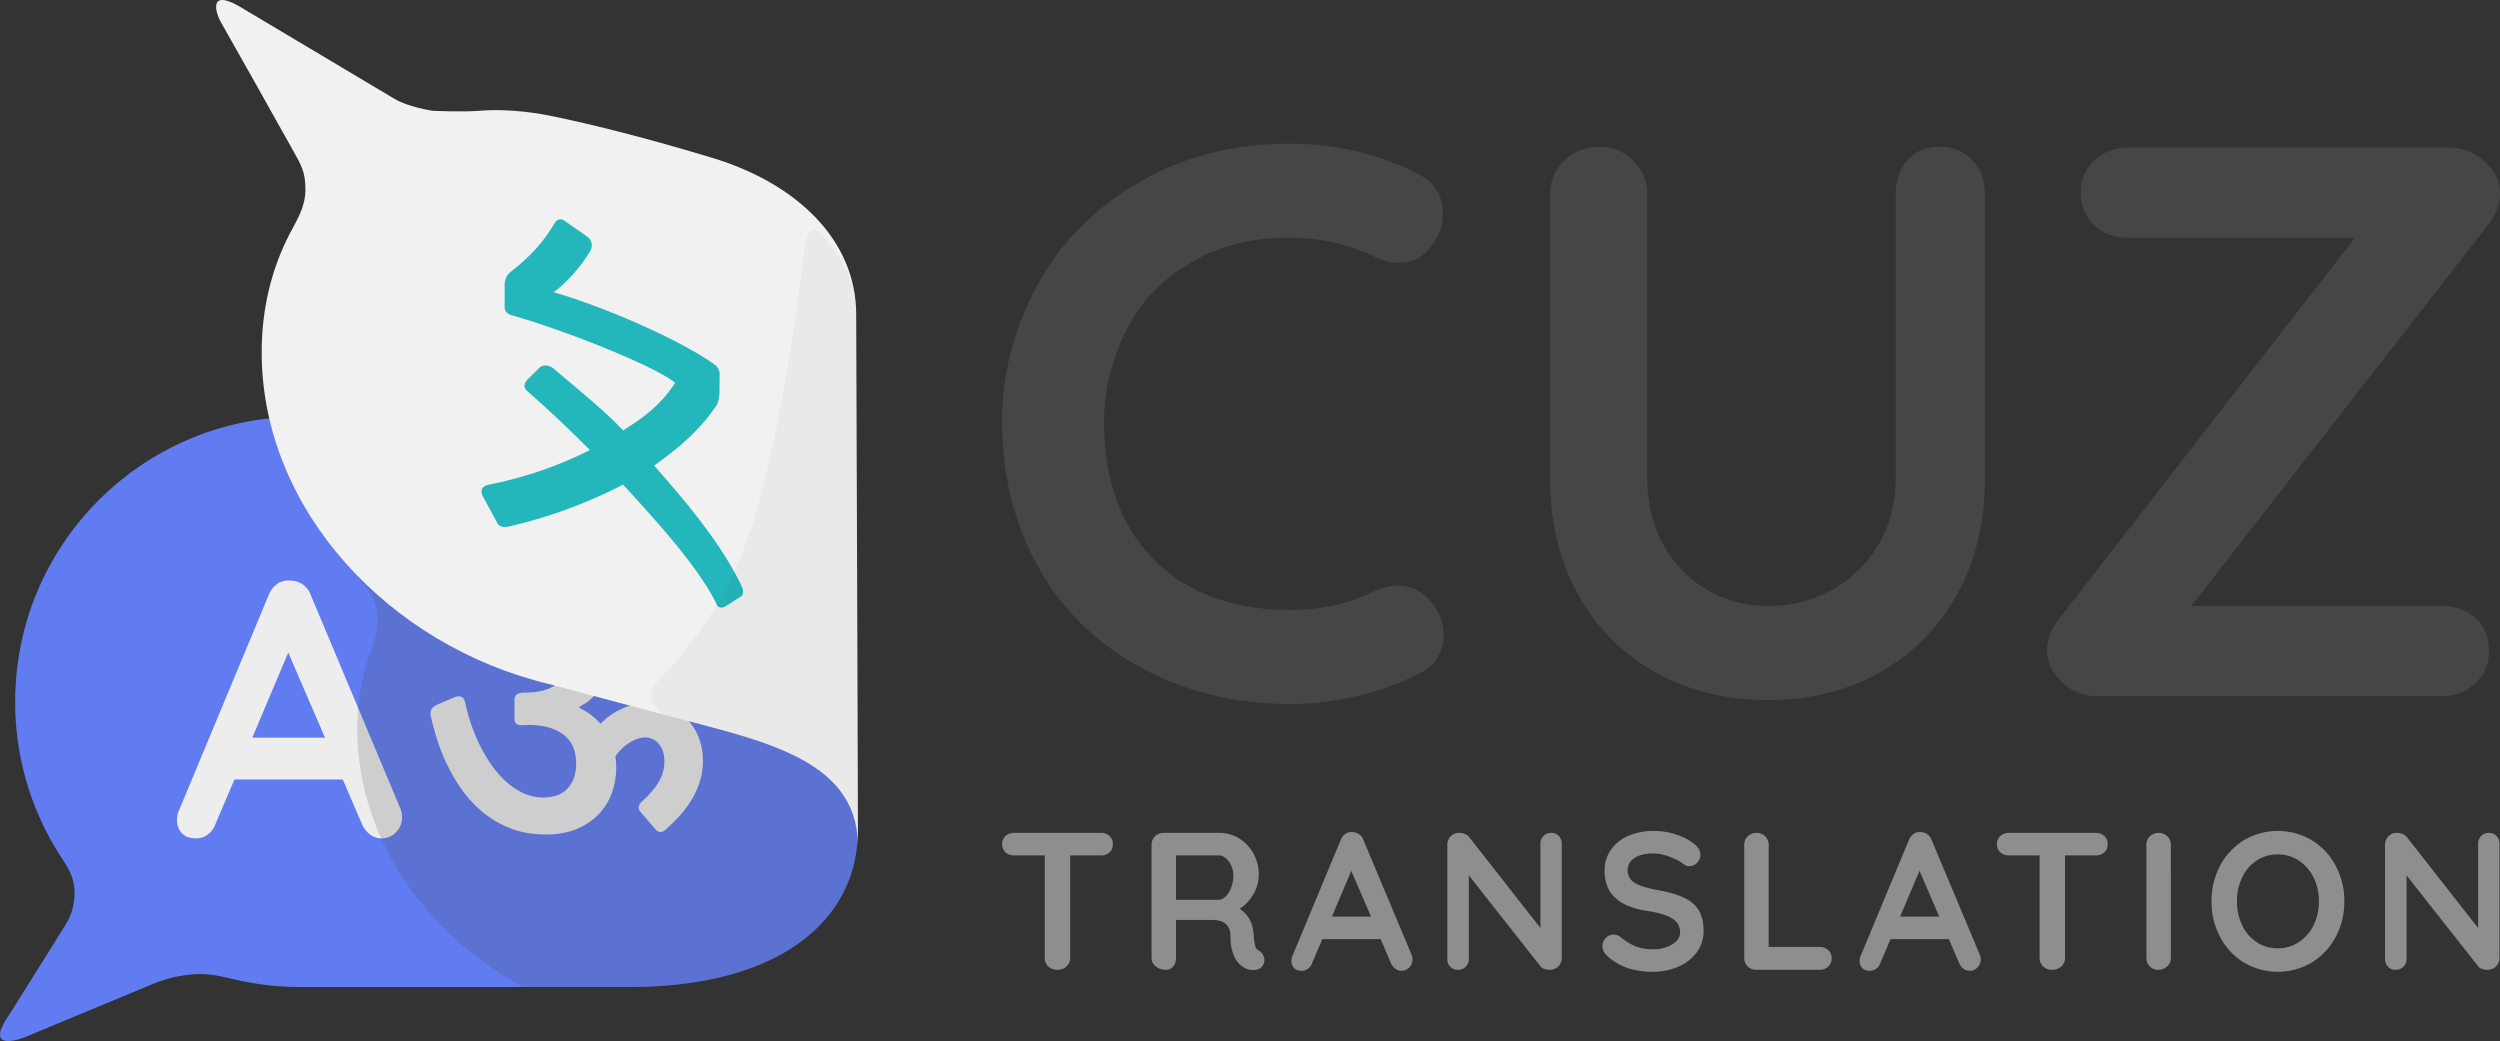
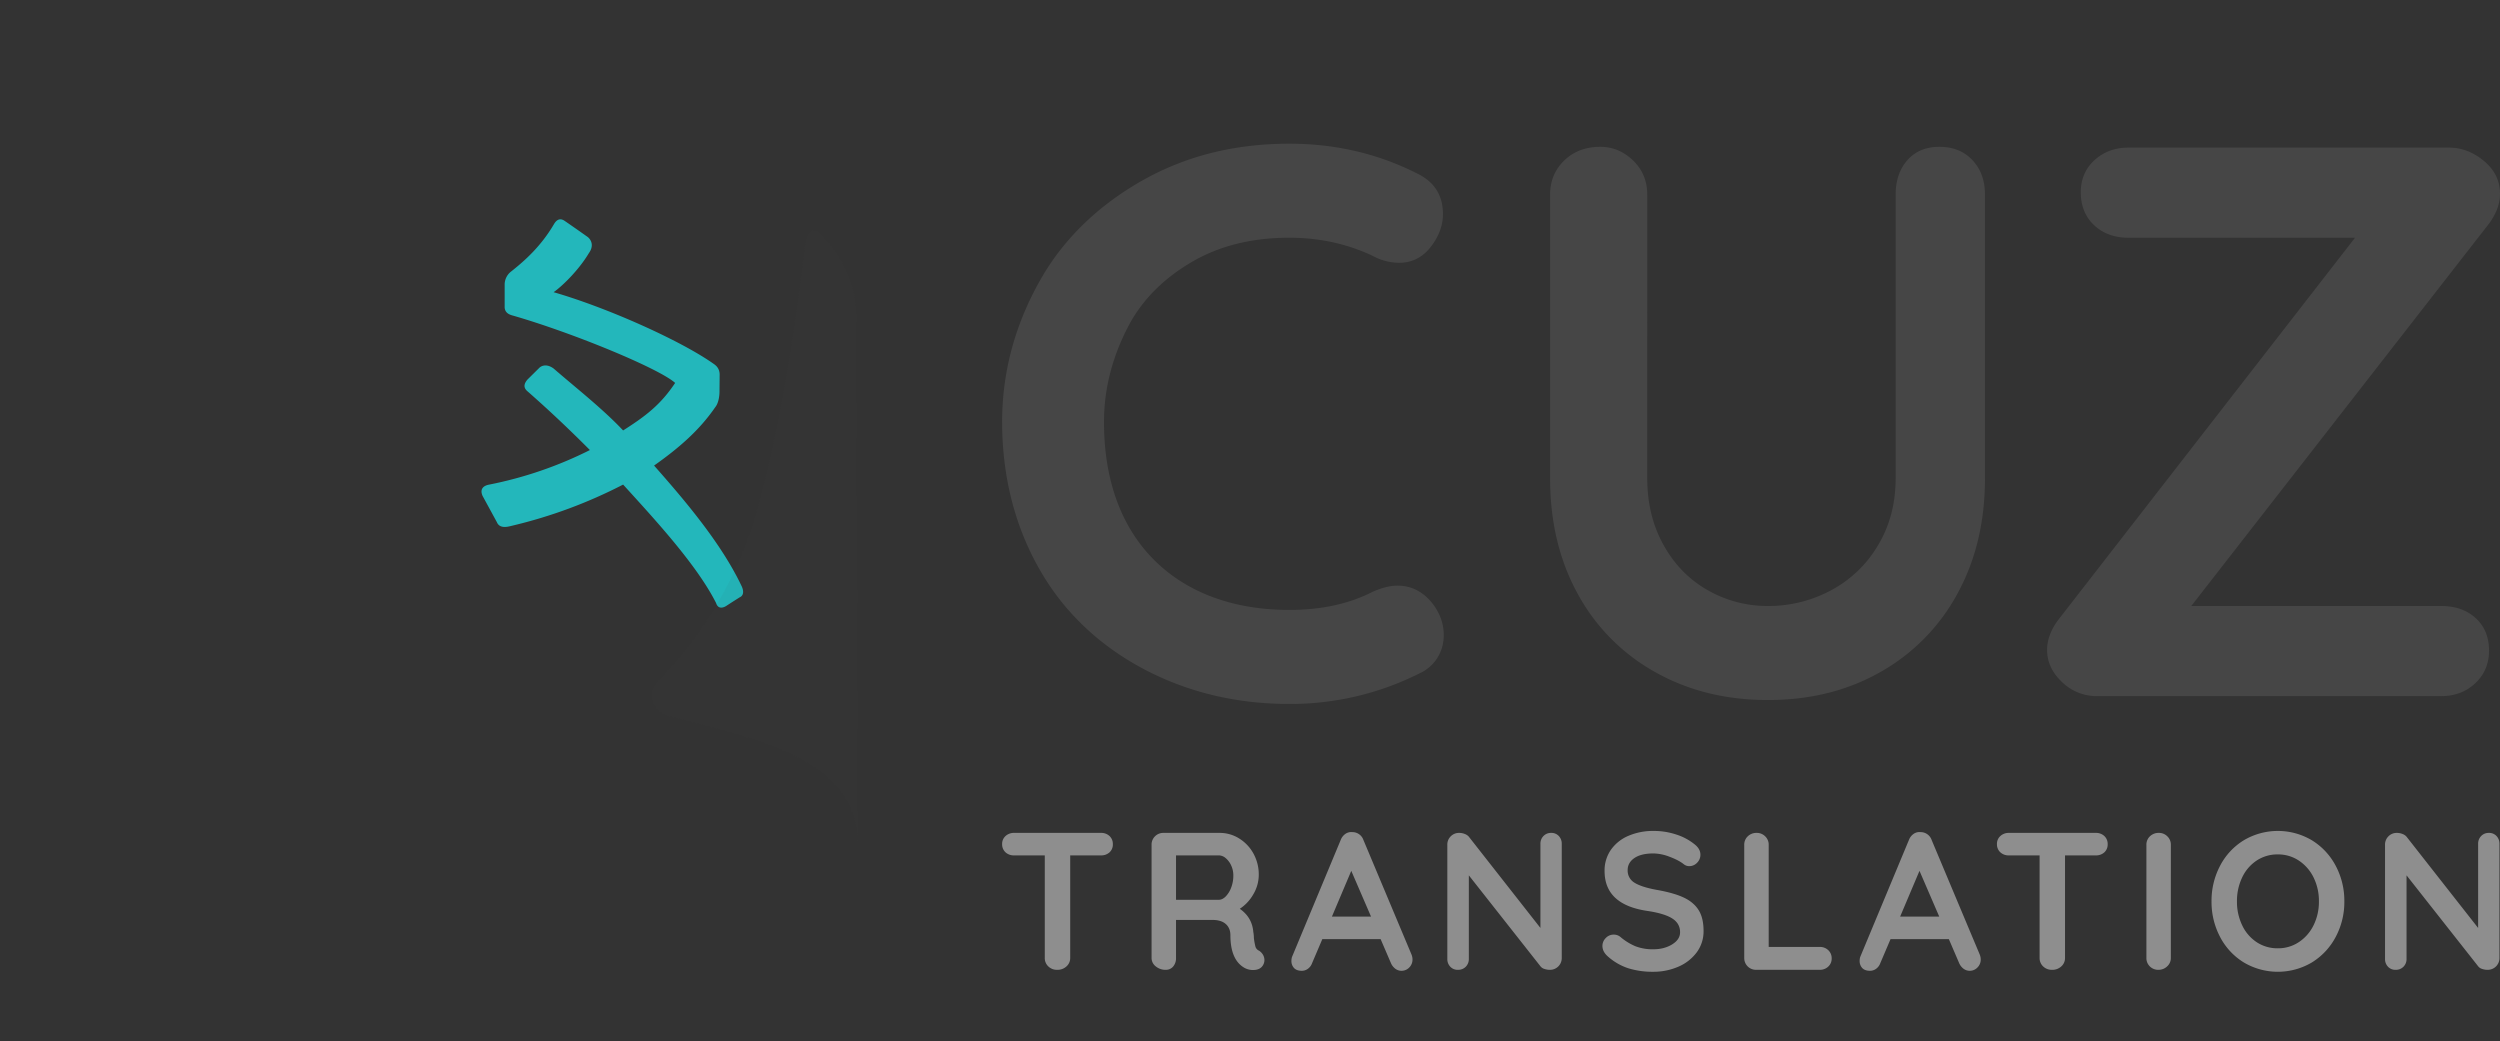
<svg xmlns="http://www.w3.org/2000/svg" width="2500" height="1041.043" viewBox="0 0 2500 1041.043">
  <rect x="0" y="0" width="2500" height="1041.043" fill="#333333" stroke="none" />
  <g id="logo_colored_rgb" transform="translate(7266.135 -2942.697)">
    <g id="Group_1" data-name="Group 1" transform="translate(-7266.135 2942.697)">
-       <path id="back_piece" d="M1279.969,1385.3H951.456a287.114,287.114,0,0,1-62.67-6.918c-14.534-3.231-29.346-7.277-44.757-5.736s-25.789,3.679-41.965,10.4c-40.145,16.686-87.531,36.356-124.808,51.921-9.038,3.774-41.8,14.221-17.089-21.721,16.824-26.6,37.632-59.9,56.342-89.968a58.834,58.834,0,0,0,9.023-35.566c-.685-11.646-5.142-19.907-12.972-31.843A283.326,283.326,0,0,1,666.3,1100.151C666.3,942.667,793.971,815,951.456,815h328.514c157.483,0,92.874,160.341,197.109,318C1550.654,1244.294,1500.528,1385.3,1279.969,1385.3Z" transform="translate(-651.121 -398.284)" fill="#617cf1" />
-       <path id="Path_204" data-name="Path 204" d="M224.648,128.407a24.465,24.465,0,0,1,1.818,8.726q0,9.453-6.181,15.452a19.786,19.786,0,0,1-14.18,6,19.067,19.067,0,0,1-11.816-4,25.991,25.991,0,0,1-8.181-10.907L167.2,99.684H58.856L39.949,144.041a22.366,22.366,0,0,1-7.817,10.726,19.126,19.126,0,0,1-11.453,3.818q-9.453,0-14.361-5.09T1.41,139.678A24.053,24.053,0,0,1,2.5,132.77L93.032-84.652a24.129,24.129,0,0,1,8.726-11.271A19.047,19.047,0,0,1,114.847-99.2a21.3,21.3,0,0,1,12.18,3.818,21.537,21.537,0,0,1,8.181,10.726ZM149.387,57.872,112.665-27.206,76.671,57.872Z" transform="translate(175.593 679.792)" fill="#ededed" />
-       <path id="Path_186" data-name="Path 186" d="M120.034,144.861q-19.793,0-35.581-6.27a101.58,101.58,0,0,1-28.1-16.62A117.342,117.342,0,0,1,34.971,98.4,177.03,177.03,0,0,1,19.56,71.13,192.326,192.326,0,0,1,9.437,43.48c-1.463-5.267-3.009-10.54-4.2-16.015C4.671,24.87,2.659,19.09,11.684,14.9l17.48-7.462s8.306-3.5,10.121,4.863c.91,4.45,2.246,9.763,3.846,15.164a180.113,180.113,0,0,0,8.914,23.8A155.536,155.536,0,0,0,64.207,73.094a102.663,102.663,0,0,0,15.109,17.98,69.47,69.47,0,0,0,17.829,12.238,46.992,46.992,0,0,0,20.321,4.533q16.015,0,24.476-9.141T150.4,73.7q0-18.886-12.616-28.632t-34.826-9.745c-1.812,0-3.639.046-6.284.182-2.067.1-8.281.348-7.918-6.629V10.665c-.685-8.014,8.662-7.677,10.274-7.677q21,0,31.8-8.537t10.8-23.041a38.793,38.793,0,0,0-2.266-13.145,54.407,54.407,0,0,0-5.741-11.634l-94.348-5.94-27.6-10.886,17.48-17.169H299.679v34H172.462q8.763,13.3,8.763,27.5A45.866,45.866,0,0,1,174.2-1.242Q167.174,10.09,153.878,17.04V18.4a63.933,63.933,0,0,1,20.85,15.713A70.7,70.7,0,0,1,196.41,19a60.65,60.65,0,0,1,25.005-5.439A57.227,57.227,0,0,1,244.607,18.1a52.023,52.023,0,0,1,17.6,12.389,54.5,54.5,0,0,1,11.105,18.282,63.556,63.556,0,0,1,3.853,22.21,69.33,69.33,0,0,1-3.324,21.757,83.826,83.826,0,0,1-9.141,19.188,114.727,114.727,0,0,1-13.6,17.224c-3.133,3.285-6.423,6.5-10.46,10.172-1.667,1.521-6.558,6.121-11.421-.29L215.1,122.667s-5.828-4.946,1.817-11.415c1.452-1.362,3.375-3.236,5.182-5.07a77.368,77.368,0,0,0,8.914-10.727A46.317,46.317,0,0,0,236.675,84.2a39.2,39.2,0,0,0,1.964-12.616,30.414,30.414,0,0,0-1.435-9.519,23.494,23.494,0,0,0-4-7.554,18.45,18.45,0,0,0-5.968-4.911,16.192,16.192,0,0,0-7.479-1.738,24.951,24.951,0,0,0-8.914,1.662,40.671,40.671,0,0,0-8.31,4.306,46.194,46.194,0,0,0-7.252,6.044,48.769,48.769,0,0,0-5.741,7.026,66.973,66.973,0,0,1,.907,11.03,74.1,74.1,0,0,1-4.382,25.308,60.352,60.352,0,0,1-13.145,21.379,63.652,63.652,0,0,1-21.983,14.731Q137.712,144.861,120.034,144.861Z" transform="translate(425.754 689.636)" fill="#ededed" />
-       <path id="Intersection_3" data-name="Intersection 3" d="M180.741,536.258C96.4,490.2,33.087,412.366,18.169,318.177c-6.324-39.935-3.068-77.742,8.252-112,4.795-14.5,10.8-27.211,8.19-43.69s-7.125-21.332-19.538-37.109c-24.337-30.938,20.262-57.7-5.1-89.492-.362-.453-4.347-17.034-5.157-18.048C-.337,11.39-7.9-7.487,22,3.223c46.152,18.515,35.057,44.89,81.365,63.4,13.555,5.419,36.134,5.328,36.134,5.328s27.489-2.936,43.53-6.895c19.527-4.82,44.14-6.447,63.72-5.686s52.005,6.243,136.233,19.935c9.074,1.475,18.1,3.215,26.985,5.228C424.1,141.682,436.84,213.1,483.69,283.96c73.576,111.291,23.449,252.3-197.108,252.3Z" transform="translate(342.268 450.759)" fill="#464646" opacity="0.18" />
-       <path id="front_piece" d="M1456.672,1338.629c-1.428-85.7-98.862-103.692-187.22-127.323s-122.106-32.549-122.106-32.549c-159.412-38.343-286.887-174.118-286.887-331.6,0-43.567,9.838-83.253,27.662-117.8,7.545-14.628,16.078-27.138,16.078-45.118s-3.986-23.9-14.535-42.785c-21.372-38.25-48.641-86.9-70.235-124.884-4.393-7.728-12.835-32.681,17.186-16.24,46,27.482,110.753,65.976,156.915,93.485,13.513,8.052,37.556,11.761,37.556,11.761s29.751,1.509,47.49,0c21.593-1.839,48.063.578,68.77,4.688s78.728,16.659,163.821,42.445,143.8,82.757,143.8,156.345C1454.968,809.045,1457,1358.242,1456.672,1338.629Z" transform="translate(-598.787 -494.827)" fill="#f1f1f1" />
      <path id="Path_176" data-name="Path 176" d="M324.745,636.937c-4.028,2.544-8.412,5.345-13.62,8.724-1.649,1.07-7.68,3.933-9.821-2.994-19.387-38.547-62.376-84.839-93.01-118.546a484.69,484.69,0,0,1-110.923,41.12c-3.515.838-12.369,3.68-15.337-3.542-4.388-8.087-9.209-16.947-14.293-26.267-3.367-7.77,2.1-10.4,6.337-11.228a394.54,394.54,0,0,0,100.988-34.6c-21.412-21.535-41.675-40.523-61.283-57.78-2.125-1.871-7.415-5.466-1.108-12.749l11.919-11.794s5.35-5.6,14.155.754C162.173,428.3,187.666,448.152,208.3,470c22.273-14.194,37.395-25.529,52.008-47.528-15.839-14.306-100.966-49.558-161.191-67.044-2.75-.8-9.689-2-9.285-9.691V324.716a16.554,16.554,0,0,1,6.638-13.808c13.777-10.883,29.717-25.22,42.48-46.9,1.241-2.1,4.628-7.829,10.8-3.639,7.205,4.951,14.737,10.213,22.983,16.068,1.925,1.366,7.681,7.369,1.319,16.235-9.963,16.742-26.258,32.758-35.266,39.065,53.981,15.618,126.694,48.227,159.656,71.385,1.969,1.381,6.849,4.456,6.351,12.225,0,4.963-.1,10.1-.128,16.28-.011,2.24-.479,10.579-4.288,15.152-16.142,23.5-36.755,41.085-61.134,58.328,29.1,32.948,66.963,76.969,87.672,120.831C327.867,627.952,330.337,634.49,324.745,636.937Z" transform="translate(414.827 -39.545)" fill="#23b7bb" />
      <path id="Intersection_4" data-name="Intersection 4" d="M206.375,613.648c-1.427-85.7-98.863-103.69-187.222-127.322L12.7,484.6c-4.492-2.786-23.561-16.382-4.132-36.081,30.819-31.249,74.006-86.928,96.893-168.708,24-85.77,39.234-191.482,47.4-259.767C155.24.105,161.2-1.893,166.594,1.134c23.53,23.584,38.078,51.284,38.078,82.931,0,0,1.96,530.057,1.718,530.1C206.386,614.161,206.381,613.992,206.375,613.648Z" transform="translate(651.51 230.153)" fill="#464646" opacity="0.05" />
    </g>
    <path id="Path_180" data-name="Path 180" d="M101.418-60.524a12.049,12.049,0,0,1,8.606,3.13,10.759,10.759,0,0,1,3.325,8.215,10.449,10.449,0,0,1-3.325,8.117,12.278,12.278,0,0,1-8.606,3.032H70.709V64.465a11.1,11.1,0,0,1-3.716,8.509A13.06,13.06,0,0,1,57.8,76.4a12.373,12.373,0,0,1-9-3.423,11.387,11.387,0,0,1-3.521-8.509V-38.03H14.572a12.049,12.049,0,0,1-8.606-3.13A10.759,10.759,0,0,1,2.64-49.375a10.38,10.38,0,0,1,3.423-8.02,12.135,12.135,0,0,1,8.509-3.13ZM259.463,57.228a11.521,11.521,0,0,1,4.01,4.108,10.428,10.428,0,0,1,1.467,5.281,10.1,10.1,0,0,1-2.347,6.455q-2.934,3.521-9,3.521a17.562,17.562,0,0,1-8.606-2.152q-14.083-8.02-14.083-32.665,0-7.042-4.6-11.149t-13.2-4.108H176.528V64.465a12.8,12.8,0,0,1-2.836,8.606,9.4,9.4,0,0,1-7.531,3.325,15.172,15.172,0,0,1-9.878-3.423,10.554,10.554,0,0,1-4.205-8.509V-48.592A11.551,11.551,0,0,1,155.5-57.1a11.551,11.551,0,0,1,8.509-3.423h56.333a36.254,36.254,0,0,1,19.169,5.477,40.423,40.423,0,0,1,14.377,15.061,43.2,43.2,0,0,1,5.379,21.516A38.14,38.14,0,0,1,253.986.6a42.084,42.084,0,0,1-13.692,14.768q12.323,8.607,13.5,23.081a32.888,32.888,0,0,1,.587,6.064,62.315,62.315,0,0,0,1.565,8.7A6.45,6.45,0,0,0,259.463,57.228Zm-40.1-50.856q3.521,0,6.846-3.325a25.242,25.242,0,0,0,5.477-8.9,33.123,33.123,0,0,0,2.152-12.029,23.464,23.464,0,0,0-2.152-10.073,20.638,20.638,0,0,0-5.477-7.335,10.69,10.69,0,0,0-6.846-2.738H176.528v44.4ZM412.031,61.14a13.16,13.16,0,0,1,.978,4.694,11.075,11.075,0,0,1-3.325,8.313,10.645,10.645,0,0,1-7.628,3.227,10.258,10.258,0,0,1-6.357-2.152,13.984,13.984,0,0,1-4.4-5.868L381.126,45.687H322.837L312.666,69.551a12.032,12.032,0,0,1-4.205,5.77,10.289,10.289,0,0,1-6.161,2.054q-5.086,0-7.726-2.738a10.257,10.257,0,0,1-2.641-7.433,12.939,12.939,0,0,1,.587-3.716l48.7-116.969a12.979,12.979,0,0,1,4.694-6.064,10.246,10.246,0,0,1,7.042-1.76,11.457,11.457,0,0,1,6.553,2.054,11.586,11.586,0,0,1,4.4,5.77ZM371.542,23.193,351.786-22.577,332.422,23.193ZM551.69-60.524a9.978,9.978,0,0,1,7.628,3.13,11,11,0,0,1,2.934,7.824V64.465A11.7,11.7,0,0,1,550.32,76.4a16.906,16.906,0,0,1-5.379-.88,7.608,7.608,0,0,1-3.814-2.445l-71.785-91.15V65.443a10.8,10.8,0,0,1-3.032,7.824,10.533,10.533,0,0,1-7.922,3.13,9.979,9.979,0,0,1-7.628-3.13,11,11,0,0,1-2.934-7.824V-48.592a11.551,11.551,0,0,1,3.423-8.509,11.551,11.551,0,0,1,8.509-3.423,14.965,14.965,0,0,1,5.77,1.174,9.286,9.286,0,0,1,4.206,3.13l71.2,90.759V-49.57a10.8,10.8,0,0,1,3.032-7.824A10.293,10.293,0,0,1,551.69-60.524Zm102.1,138.877a81.761,81.761,0,0,1-25.037-3.521A57.954,57.954,0,0,1,608.218,62.9q-5.281-4.694-5.281-10.367a11.03,11.03,0,0,1,3.325-7.922,10.775,10.775,0,0,1,8.02-3.423,10.362,10.362,0,0,1,6.65,2.347,57.578,57.578,0,0,0,15.257,9.389,47.857,47.857,0,0,0,17.6,2.934q10.954,0,18.875-4.89t7.922-12.127q0-8.8-7.824-13.79t-24.841-7.531q-42.836-6.259-42.836-39.9A36.047,36.047,0,0,1,611.543-43.8a40.757,40.757,0,0,1,17.6-13.888,62.285,62.285,0,0,1,24.841-4.792,71.08,71.08,0,0,1,23.179,3.716,56.2,56.2,0,0,1,18.093,9.78q5.673,4.5,5.673,10.367a11.031,11.031,0,0,1-3.325,7.922,10.56,10.56,0,0,1-7.824,3.423,8.583,8.583,0,0,1-5.281-1.76q-5.085-4.108-14.181-7.531a47.005,47.005,0,0,0-16.333-3.423q-12.323,0-19.071,4.6T628.169-23.36a14.021,14.021,0,0,0,6.944,12.714q6.944,4.3,21.81,7.042Q673.744-.67,683.817,3.926t15.159,12.518q5.086,7.922,5.085,21.027a35.116,35.116,0,0,1-6.944,21.614,44.643,44.643,0,0,1-18.484,14.279A61.935,61.935,0,0,1,653.793,78.353ZM820.248,53.511a11.924,11.924,0,0,1,8.509,3.227,10.914,10.914,0,0,1,3.423,8.313,10.685,10.685,0,0,1-3.423,8.117,11.924,11.924,0,0,1-8.509,3.227h-63.57a11.7,11.7,0,0,1-11.932-11.932V-48.592a11.387,11.387,0,0,1,3.521-8.509,12.374,12.374,0,0,1,9-3.423,11.645,11.645,0,0,1,8.411,3.423,11.387,11.387,0,0,1,3.521,8.509v102.1Zm160,7.628a13.158,13.158,0,0,1,.978,4.694,11.075,11.075,0,0,1-3.325,8.313,10.644,10.644,0,0,1-7.628,3.227,10.258,10.258,0,0,1-6.357-2.152,13.982,13.982,0,0,1-4.4-5.868L949.344,45.687H891.055L880.884,69.551a12.032,12.032,0,0,1-4.205,5.77,10.289,10.289,0,0,1-6.161,2.054q-5.086,0-7.726-2.738a10.258,10.258,0,0,1-2.641-7.433,12.935,12.935,0,0,1,.587-3.716l48.7-116.969a12.981,12.981,0,0,1,4.694-6.064,10.246,10.246,0,0,1,7.042-1.76,11.456,11.456,0,0,1,6.552,2.054,11.585,11.585,0,0,1,4.4,5.77ZM939.76,23.193,920-22.577,900.64,23.193Zm156.48-83.717a12.049,12.049,0,0,1,8.606,3.13,10.759,10.759,0,0,1,3.325,8.215,10.448,10.448,0,0,1-3.325,8.117,12.278,12.278,0,0,1-8.606,3.032h-30.709V64.465a11.1,11.1,0,0,1-3.716,8.509,13.06,13.06,0,0,1-9.193,3.423,12.373,12.373,0,0,1-9-3.423,11.387,11.387,0,0,1-3.521-8.509V-38.03h-30.709a12.05,12.05,0,0,1-8.607-3.13,10.759,10.759,0,0,1-3.325-8.215,10.38,10.38,0,0,1,3.423-8.02,12.136,12.136,0,0,1,8.509-3.13Zm75.11,124.989a11.1,11.1,0,0,1-3.717,8.509,12.318,12.318,0,0,1-8.606,3.423,11.791,11.791,0,0,1-8.7-3.423,11.55,11.55,0,0,1-3.423-8.509V-48.592a11.387,11.387,0,0,1,3.521-8.509,12.373,12.373,0,0,1,9-3.423,11.645,11.645,0,0,1,8.411,3.423,11.388,11.388,0,0,1,3.521,8.509Zm173.5-56.529a74.245,74.245,0,0,1-8.606,35.5,65.913,65.913,0,0,1-23.765,25.526,66.736,66.736,0,0,1-68.265,0,65.193,65.193,0,0,1-23.668-25.526,74.935,74.935,0,0,1-8.509-35.5,74.936,74.936,0,0,1,8.509-35.5,65.193,65.193,0,0,1,23.668-25.526,66.737,66.737,0,0,1,68.265,0,65.914,65.914,0,0,1,23.765,25.526A74.246,74.246,0,0,1,1344.848,7.936Zm-25.428,0a52.794,52.794,0,0,0-5.281-23.766,42.624,42.624,0,0,0-14.67-16.919,37.23,37.23,0,0,0-21.125-6.259,37.521,37.521,0,0,0-21.223,6.161,41.326,41.326,0,0,0-14.474,16.92,54.257,54.257,0,0,0-5.183,23.863,54.257,54.257,0,0,0,5.183,23.863,41.326,41.326,0,0,0,14.474,16.92,37.521,37.521,0,0,0,21.223,6.161,37.23,37.23,0,0,0,21.125-6.259,42.625,42.625,0,0,0,14.67-16.92A52.794,52.794,0,0,0,1319.42,7.936ZM1489.4-60.524a9.978,9.978,0,0,1,7.629,3.13,11,11,0,0,1,2.934,7.824V64.465A11.7,11.7,0,0,1,1488.027,76.4a16.908,16.908,0,0,1-5.379-.88,7.608,7.608,0,0,1-3.814-2.445l-71.785-91.15V65.443a10.8,10.8,0,0,1-3.032,7.824,10.534,10.534,0,0,1-7.922,3.13,9.979,9.979,0,0,1-7.629-3.13,11,11,0,0,1-2.934-7.824V-48.592a11.552,11.552,0,0,1,3.423-8.509,11.552,11.552,0,0,1,8.509-3.423,14.967,14.967,0,0,1,5.77,1.174,9.285,9.285,0,0,1,4.205,3.13l71.2,90.759V-49.57a10.8,10.8,0,0,1,3.032-7.824A10.293,10.293,0,0,1,1489.4-60.524Z" transform="translate(-6266.641 3836.117)" fill="#8e8e8e" />
-     <path id="Path_190" data-name="Path 190" d="M428.854-221.831q24.291,12.537,24.291,39.962,0,16.455-11.754,32.126-12.537,16.456-32.127,16.455a56.5,56.5,0,0,1-26.642-7.052q-38.4-18.022-83.059-18.022-54.85,0-95.6,23.116C176.8-119.835,153.33-98.156,138.7-70.208S114.185-10.265,114.185,25.78c0,61.642,19.164,108.4,52.336,140.261s79.238,47.8,133.044,47.8q47.8,0,83.059-18.022,14.1-6.269,25.074-6.269,20.373,0,34.477,17.239,11.754,14.888,11.754,32.127a42.493,42.493,0,0,1-6.269,22.723,40.78,40.78,0,0,1-18.022,15.672,286.948,286.948,0,0,1-130.073,30.56q-76.79,0-141.043-32.519c-42.835-21.679-79.63-53.675-105.227-95.988S12.32,85.854,12.32,25.78C12.32-27.5,27.044-75.3,51.335-117.615s60.432-75.354,103.268-99.123,91.156-35.652,144.961-35.652Q369.3-252.39,428.854-221.831Zm520.862-27.425q20.373,0,32.91,13.321t12.537,34.477V82.2q0,65.037-27.425,115.186a197.854,197.854,0,0,1-76.79,78.358Q841.582,303.95,778.113,303.95T664.887,275.742A197.118,197.118,0,0,1,587.7,197.384Q560.28,147.235,560.28,82.2V-201.458q0-20.372,14.1-34.085t36.044-13.712q18.806,0,32.91,13.712t14.1,34.085V82.2q0,37.612,16.455,67T718.17,194.25a120.134,120.134,0,0,0,59.944,15.671,132.024,132.024,0,0,0,63.078-15.671,119.821,119.821,0,0,0,47.014-45.056q17.63-29.384,17.631-67V-201.458q0-21.156,11.754-34.477T949.716-249.256Zm560.47,47.014q0,14.888-10.97,29.776L1201.458,209.921h249.96q21.156,0,34.477,12.145t13.321,32.519q0,19.59-13.713,32.518t-34.085,12.929H1107.429a49.546,49.546,0,0,1-35.261-14.1q-14.888-14.1-14.888-32.126,0-14.888,10.97-29.776l296.974-382.386H1138.772q-21.156,0-34.477-12.537t-13.321-32.91q0-19.59,13.712-32.127t34.086-12.537h320.482q18.806,0,34.869,13.321T1510.186-202.241Z" transform="translate(-6276.321 3338.779)" fill="#464646" />
+     <path id="Path_190" data-name="Path 190" d="M428.854-221.831q24.291,12.537,24.291,39.962,0,16.455-11.754,32.126-12.537,16.456-32.127,16.455a56.5,56.5,0,0,1-26.642-7.052q-38.4-18.022-83.059-18.022-54.85,0-95.6,23.116C176.8-119.835,153.33-98.156,138.7-70.208S114.185-10.265,114.185,25.78c0,61.642,19.164,108.4,52.336,140.261s79.238,47.8,133.044,47.8q47.8,0,83.059-18.022,14.1-6.269,25.074-6.269,20.373,0,34.477,17.239,11.754,14.888,11.754,32.127a42.493,42.493,0,0,1-6.269,22.723,40.78,40.78,0,0,1-18.022,15.672,286.948,286.948,0,0,1-130.073,30.56q-76.79,0-141.043-32.519c-42.835-21.679-79.63-53.675-105.227-95.988S12.32,85.854,12.32,25.78C12.32-27.5,27.044-75.3,51.335-117.615s60.432-75.354,103.268-99.123,91.156-35.652,144.961-35.652Q369.3-252.39,428.854-221.831m520.862-27.425q20.373,0,32.91,13.321t12.537,34.477V82.2q0,65.037-27.425,115.186a197.854,197.854,0,0,1-76.79,78.358Q841.582,303.95,778.113,303.95T664.887,275.742A197.118,197.118,0,0,1,587.7,197.384Q560.28,147.235,560.28,82.2V-201.458q0-20.372,14.1-34.085t36.044-13.712q18.806,0,32.91,13.712t14.1,34.085V82.2q0,37.612,16.455,67T718.17,194.25a120.134,120.134,0,0,0,59.944,15.671,132.024,132.024,0,0,0,63.078-15.671,119.821,119.821,0,0,0,47.014-45.056q17.63-29.384,17.631-67V-201.458q0-21.156,11.754-34.477T949.716-249.256Zm560.47,47.014q0,14.888-10.97,29.776L1201.458,209.921h249.96q21.156,0,34.477,12.145t13.321,32.519q0,19.59-13.713,32.518t-34.085,12.929H1107.429a49.546,49.546,0,0,1-35.261-14.1q-14.888-14.1-14.888-32.126,0-14.888,10.97-29.776l296.974-382.386H1138.772q-21.156,0-34.477-12.537t-13.321-32.91q0-19.59,13.712-32.127t34.086-12.537h320.482q18.806,0,34.869,13.321T1510.186-202.241Z" transform="translate(-6276.321 3338.779)" fill="#464646" />
  </g>
</svg>